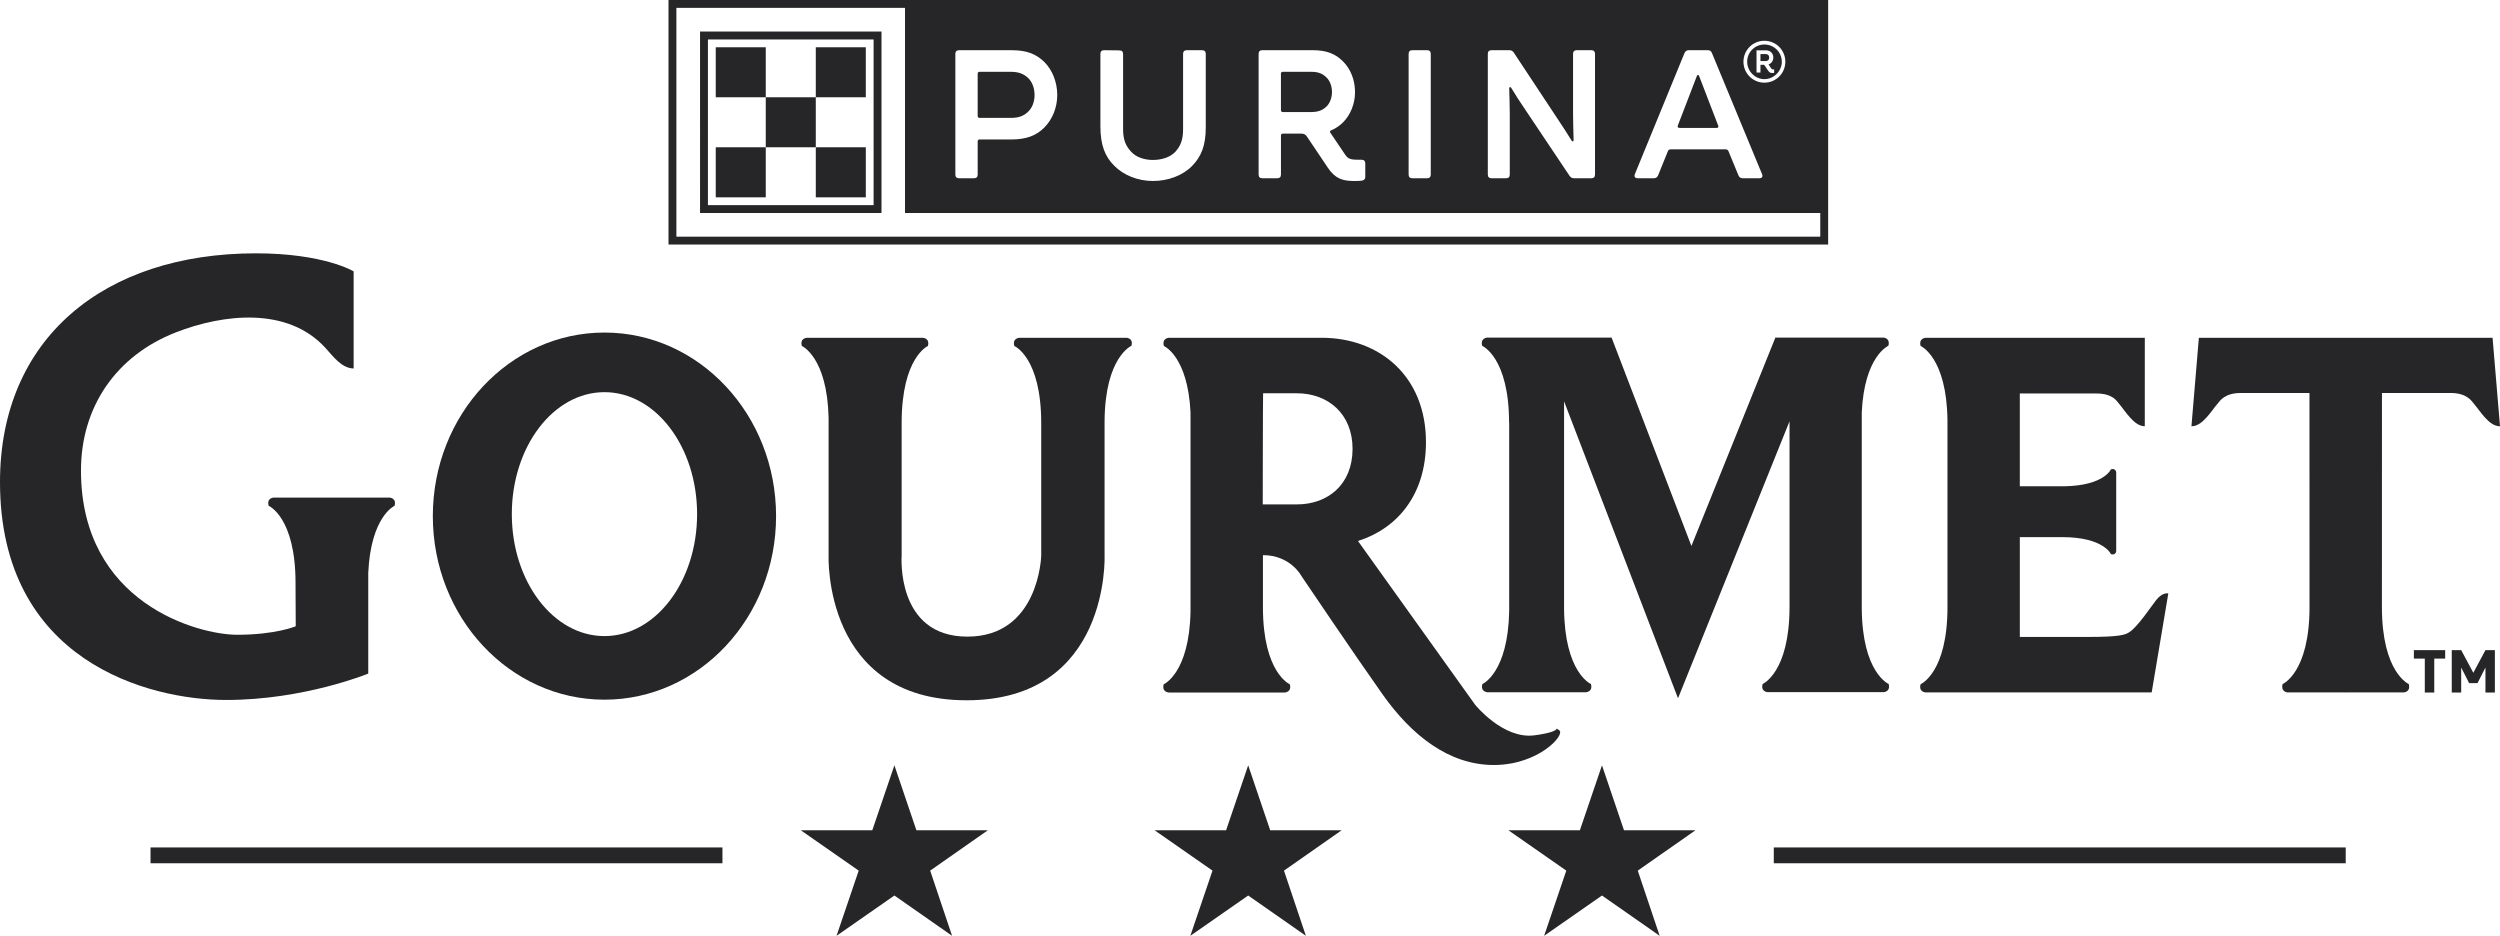
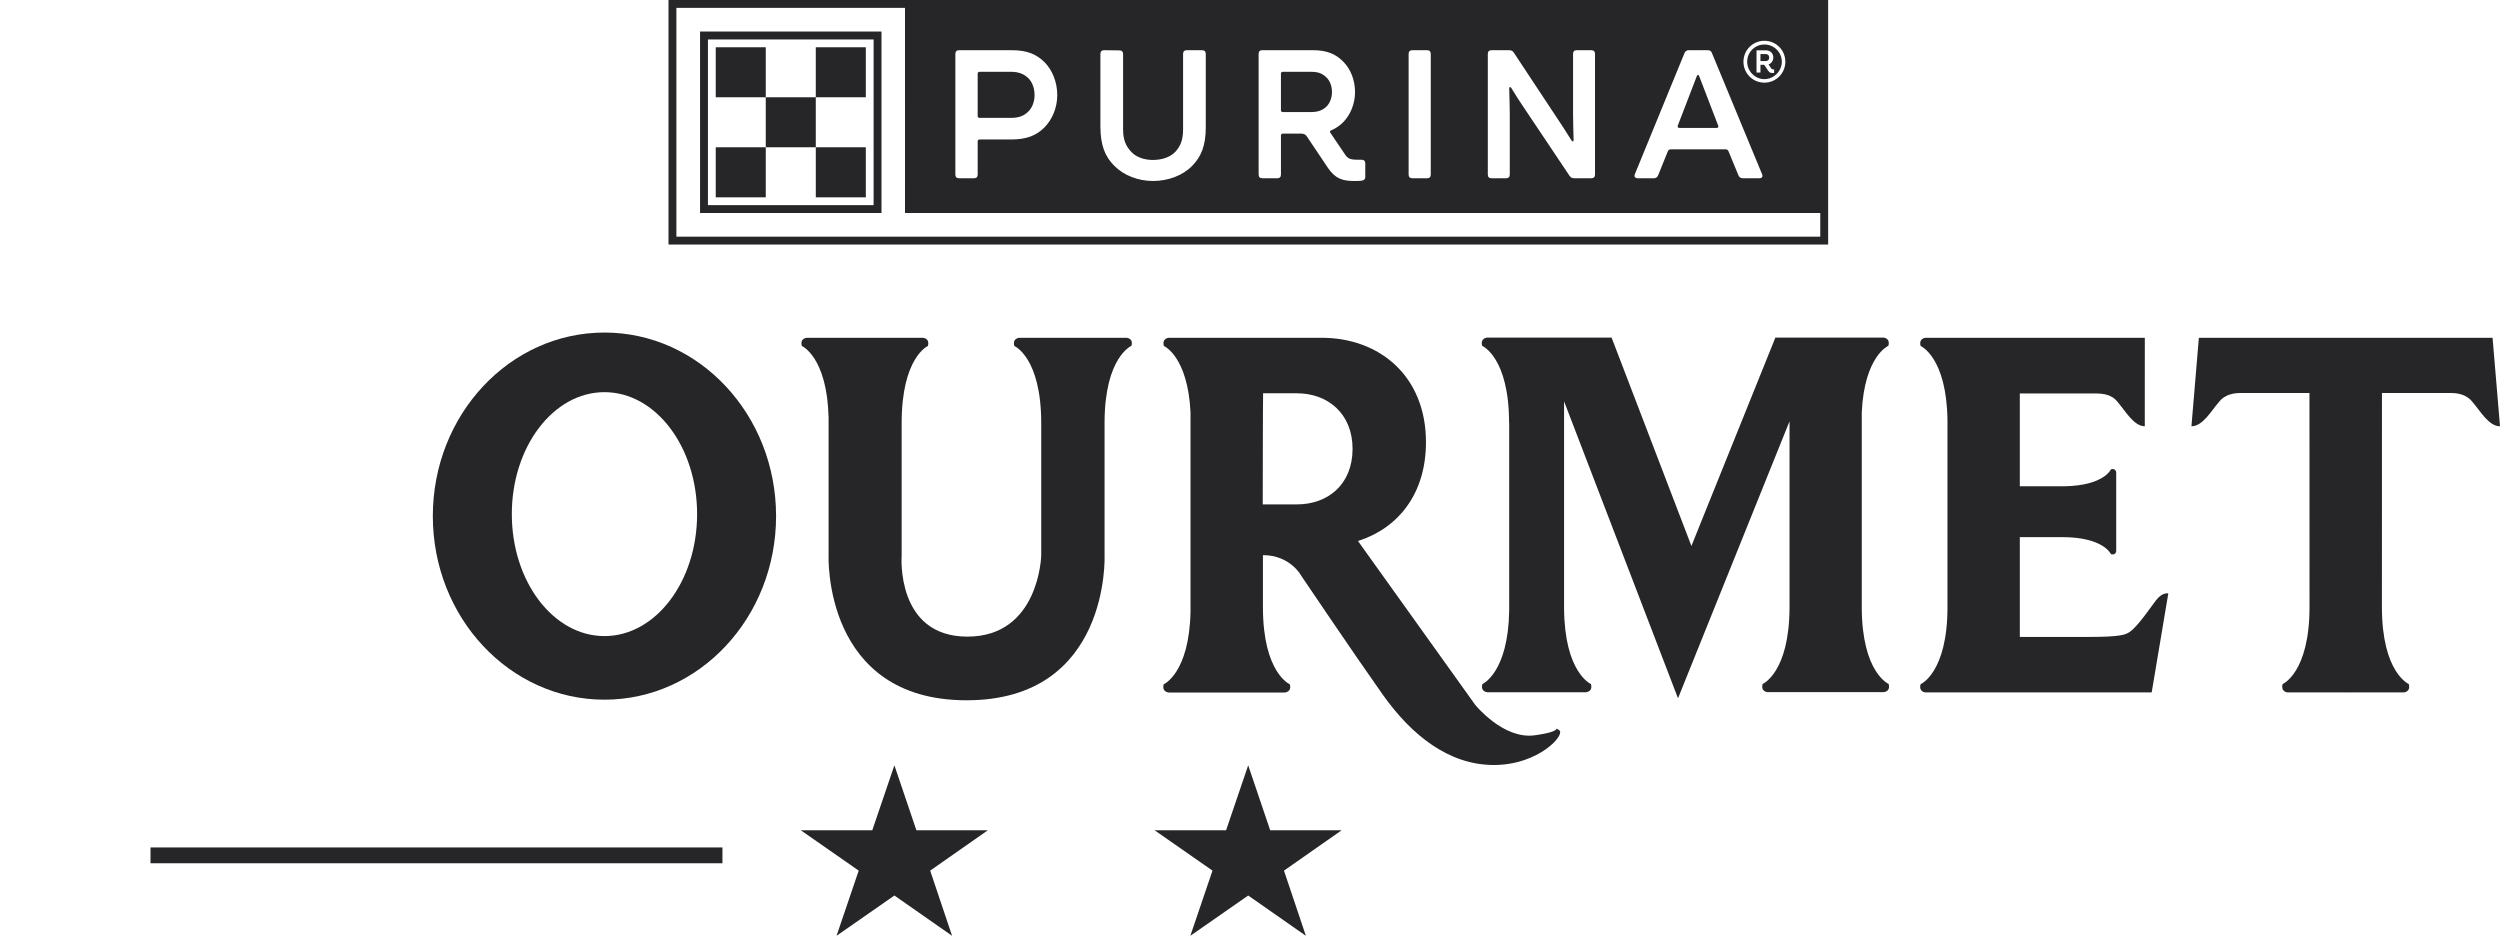
<svg xmlns="http://www.w3.org/2000/svg" id="Layer_1" data-name="Layer 1" viewBox="0 0 359.372 134.521">
  <defs>
    <style>
      .cls-1, .cls-2 {
        fill: #262629;
      }

      .cls-2 {
        fill-rule: evenodd;
      }
    </style>
  </defs>
  <g>
-     <rect class="cls-1" x="254.98" y="121.819" width="82.214" height="2.274" />
    <rect class="cls-1" x="21.637" y="121.819" width="82.214" height="2.274" />
-     <polygon class="cls-1" points="233.448 119.354 230.283 110.013 227.105 119.354 216.835 119.354 225.153 125.151 221.968 134.521 230.283 128.728 238.576 134.521 235.426 125.151 243.713 119.354 233.448 119.354" />
    <polygon class="cls-1" points="131.732 119.354 128.568 110.013 125.389 119.354 115.12 119.354 123.437 125.151 120.252 134.521 128.568 128.728 136.86 134.521 133.711 125.151 141.997 119.354 131.732 119.354" />
    <polygon class="cls-1" points="182.59 119.354 179.426 110.013 176.247 119.354 165.978 119.354 174.295 125.151 171.11 134.521 179.426 128.728 187.718 134.521 184.569 125.151 192.855 119.354 182.59 119.354" />
    <path class="cls-1" d="m86.89,47.804c-13.627,0-24.672,11.814-24.672,26.385,0,14.575,11.046,26.389,24.672,26.389s24.67-11.814,24.67-26.389c0-14.571-11.044-26.385-24.67-26.385m0,43.633c-7.354,0-13.317-7.848-13.317-17.534,0-9.682,5.963-17.53,13.317-17.53s13.317,7.848,13.317,17.53c0,9.686-5.963,17.534-13.317,17.534" />
    <path class="cls-1" d="m161.919,48.556h-15.391s-1.036.05-.72,1.181c0,0,3.866,1.632,3.866,11.079v19.058s-.287,11.64-10.614,11.64-9.449-11.64-9.449-11.64v-19.058c0-9.447,3.771-11.079,3.771-11.079.316-1.132-.723-1.181-.723-1.181h-16.675s-1.032.05-.718,1.181c0,0,3.633,1.559,3.843,10.298v19.839s-.816,20.79,19.837,20.79c20.655,0,19.835-20.79,19.835-20.79v-19.343c.073-9.206,3.86-10.819,3.86-10.819.316-1.132-.72-1.157-.72-1.157" />
    <path class="cls-1" d="m224.125,104.968c-.974-.608.976.125-3.534.733-4.512.608-8.536-4.389-8.536-4.389l-16.849-23.545c5.706-1.808,9.775-6.698,9.775-14.206,0-9.54-6.717-15.007-15.003-15.007h-21.948s-1.036.052-.723,1.181c0,0,3.434,1.458,3.829,9.534v28.63c-.17,8.884-3.854,10.464-3.854,10.464-.311,1.132.723,1.183.723,1.183h16.685s1.036-.052.72-1.183c0,0-3.845-1.626-3.864-11.013v-7.549c3.959,0,5.519,2.98,5.519,2.98,0,0,7.558,11.216,11.704,17.069,4.144,5.851,9.507,10.118,15.969,10.118,6.463,0,10.363-4.389,9.387-5m-37.68-32.461h-4.927s.019-15.149.052-15.971h4.875c4.412,0,7.985,2.907,7.985,7.985,0,5.141-3.573,7.985-7.985,7.985" />
    <path class="cls-1" d="m271.487,98.316s-3.81-1.619-3.86-10.896v-28.173c.39-8.083,3.824-9.54,3.824-9.54.314-1.132-.723-1.181-.723-1.181h-15.518l-12.071,29.957-11.476-29.957h-17.879s-1.036.064-.72,1.192c0,0,3.864,1.634,3.864,11.077l.015-.01v27c-.145,8.957-3.849,10.543-3.849,10.543-.316,1.132.72,1.181.72,1.181h14.158s1.038-.05.723-1.181c0,0-3.804-1.615-3.862-10.882v-29.753l16.376,42.68.017-.073.004.033,16.012-39.769v26.736c-.019,9.389-3.864,11.017-3.864,11.017-.316,1.132.72,1.181.72,1.181h16.666s1.038-.05.723-1.181" />
    <path class="cls-1" d="m358.303,48.556h-42.219l-1.067,12.719h.027c1.595,0,2.878-2.29,3.812-3.349.253-.287.938-1.433,3.235-1.433h9.891l.008,30.766c0,9.447-3.866,11.071-3.866,11.071-.289,1.046.567,1.192.698,1.202.025.008,4.2.008,8.374.004,4.167.004,8.347.004,8.374-.004.127-.01.986-.156.691-1.202,0,0-3.864-1.624-3.864-11.071l.006-30.766h9.898c2.29,0,2.975,1.146,3.229,1.433.936,1.059,2.22,3.349,3.814,3.349h.029l-1.069-12.719Z" />
    <path class="cls-1" d="m279.948,87.275c0,9.447-3.864,11.077-3.864,11.077-.316,1.132.716,1.183.716,1.183h32.502l2.39-14.229s-.806-.228-1.734.939c-.565.704-2.703,3.92-3.889,4.64-.569.345-1.15.675-6.021.675h-9.7v-14.349h6.137c5.936.015,6.966,2.452,6.966,2.452.718.199.752-.457.752-.457v-11.289s-.033-.656-.752-.457c0,0-1.003,2.342-6.663,2.44h-6.441v-13.336h11.019c2.367,0,2.938,1.127,3.191,1.41.918,1.044,2.182,3.303,3.754,3.299l.004-12.717h-31.503s-1.038.052-.723,1.179c0,0,3.76,1.605,3.858,10.722v26.817Z" />
-     <path class="cls-2" d="m55.997,71.526h-16.656s-1.038.05-.723,1.181c0,0,3.864,1.632,3.864,11.067,0,0,.029,5.704.029,6.25,0,0-2.869,1.223-8.423,1.223-5.55,0-22.447-4.489-22.447-23.607,0-9.192,5.091-16.515,13.598-19.845,6.841-2.678,16.11-3.746,21.543,2.217,1.161,1.277,2.317,2.911,4.053,2.959v-13.963s-4.256-2.593-14.036-2.593C14.858,36.414,0,48.722,0,69.296c0,25.748,21.34,31.323,32.523,31.323s20.412-3.791,20.412-3.791v-14.474c.374-8.145,3.783-9.646,3.783-9.646.316-1.132-.72-1.181-.72-1.181" />
-     <path class="cls-1" d="m349.922,94.67v4.885h-1.36v-4.885h-1.57v-1.215h4.499v1.215h-1.57Zm7.358,4.885v-3.6l-1.142,2.244h-1.204l-1.142-2.244v3.6h-1.356v-6.1h1.356l1.744,3.256,1.744-3.256h1.356v6.1h-1.356Z" />
  </g>
  <path class="cls-1" d="m253.808,8.782h-.745v-1.013h.745c.239,0,.507.119.507.506,0,.358-.239.507-.507.507Zm-69.411,7.323h4.102c.999,0,1.604-.263,2.156-.762.526-.5.815-1.315.815-2.103,0-.842-.289-1.657-.842-2.156-.526-.5-1.131-.762-2.13-.762h-4.102c-.158,0-.263.105-.263.263v5.259c0,.158.105.263.263.263Zm57.058,2.288h5.285c.236,0,.342-.132.236-.368l-1.183-3.076c-.526-1.341-.999-2.577-1.525-3.97-.105-.289-.263-.289-.368,0-.526,1.393-.999,2.629-1.525,3.97l-1.183,3.076c-.105.236.026.368.263.368Zm9.7-9.521c0-1.371,1.103-2.475,2.474-2.475,1.372,0,2.504,1.103,2.504,2.475,0,1.341-1.132,2.504-2.504,2.504-1.371,0-2.474-1.163-2.474-2.504Zm1.342,1.55h.566v-1.103h.537l.566.834c.239.358.418.358.865.328v-.507c-.238,0-.298.03-.447-.179l-.358-.536c.447-.149.686-.566.686-.984,0-.566-.387-1.043-1.073-1.043h-1.341v3.19Zm-135.229,3.56h7.191v-7.191h-7.191v7.191Zm-16.637-9.445h26.082v26.082h-26.082V4.536Zm1.134,24.948h23.814V5.67h-23.814v23.814Zm39.037-12.538h4.496c1.157,0,1.867-.289,2.472-.868.631-.578.947-1.499.947-2.419,0-.946-.316-1.893-.947-2.471-.605-.552-1.315-.868-2.472-.868h-4.496c-.158,0-.263.105-.263.263v6.1c0,.158.105.263.263.263Zm-30.725-2.965v7.191h7.191v-7.191h-7.191ZM262.794,0v35.154H96.096V0h166.698Zm-12.175,8.872c0,1.669,1.341,3.011,3.01,3.011s3.011-1.342,3.011-3.011c0-1.669-1.341-3.011-3.011-3.011s-3.01,1.341-3.01,3.011Zm-15.185,16.752h2.314c.289,0,.499-.158.605-.421l1.393-3.444c.079-.21.211-.289.421-.289h7.888c.21,0,.342.079.421.289l1.42,3.444c.105.263.315.421.605.421h2.393c.394,0,.552-.237.394-.605l-7.205-17.407c-.105-.289-.315-.394-.605-.394h-2.734c-.29,0-.5.158-.605.42l-7.125,17.381c-.158.368.026.605.421.605Zm-21.561-.526c0,.342.184.526.526.526h2.103c.342,0,.526-.184.526-.526v-8.651c0-1.078-.053-2.682-.079-3.76,0-.211.184-.237.289-.053.684,1.131,1.315,2.104,1.946,3.024l6.442,9.624c.158.236.368.342.631.342h2.498c.342,0,.526-.184.526-.526V7.744c0-.342-.184-.526-.526-.526h-2.104c-.342,0-.526.184-.526.526v8.651c0,1.078.053,2.682.079,3.76,0,.21-.184.237-.289.053-.684-1.131-1.341-2.104-1.946-3.024l-6.363-9.624c-.158-.237-.368-.342-.631-.342h-2.577c-.342,0-.526.184-.526.526v17.354Zm-11.385,0c0,.342.184.526.526.526h2.13c.342,0,.526-.184.526-.526V7.744c0-.342-.184-.526-.526-.526h-2.13c-.342,0-.526.184-.526.526v17.354Zm-21.561,0c0,.342.184.526.526.526h2.156c.342,0,.526-.184.526-.526v-5.627c0-.158.105-.263.263-.263h2.682c.342,0,.605.131.789.42l2.998,4.47c1.078,1.604,2.13,1.919,3.813,1.919.263,0,.973,0,1.209-.079.263-.079.368-.263.368-.5v-1.946c0-.342-.184-.526-.526-.526-.657,0-1.236,0-1.578-.105-.368-.105-.578-.316-.789-.631l-2.13-3.155c-.105-.158-.053-.263.131-.342.631-.263,1.21-.658,1.683-1.131,1.078-1.078,1.736-2.682,1.736-4.365,0-1.709-.631-3.34-1.736-4.418-1.052-1.052-2.288-1.604-4.365-1.604h-7.231c-.342,0-.526.184-.526.526v17.354Zm-22.744-6.916c0,2.656.658,4.339,1.998,5.653,1.341,1.367,3.418,2.182,5.548,2.182,2.156,0,4.259-.762,5.627-2.156,1.314-1.341,1.972-2.918,1.972-5.548V7.744c0-.342-.184-.526-.526-.526h-2.209c-.342,0-.526.184-.526.526v10.86c0,1.498-.368,2.393-1.104,3.207-.762.815-1.998,1.183-3.234,1.183-1.183,0-2.393-.368-3.129-1.183-.762-.815-1.157-1.709-1.157-3.207V7.77c0-.342-.184-.526-.526-.526l-2.209-.026c-.342,0-.526.184-.526.526v10.438Zm-20.851,6.916c0,.342.184.526.526.526h2.156c.342,0,.526-.184.526-.526v-4.785c0-.158.105-.263.263-.263h4.523c2.261,0,3.655-.578,4.785-1.709,1.157-1.157,1.867-2.866,1.867-4.68s-.684-3.576-1.84-4.733c-1.157-1.131-2.472-1.709-4.707-1.709h-7.573c-.342,0-.526.184-.526.526v17.354Zm124.329,5.52l-131.569.003V1.134h-32.861v32.886h164.43v-3.402Zm-144.392-2.254h7.191v-7.191h-7.191v7.191Zm-14.383,0h7.191v-7.191h-7.191v7.191Zm0-14.383h7.191v-7.191h-7.191v7.191Z" />
</svg>